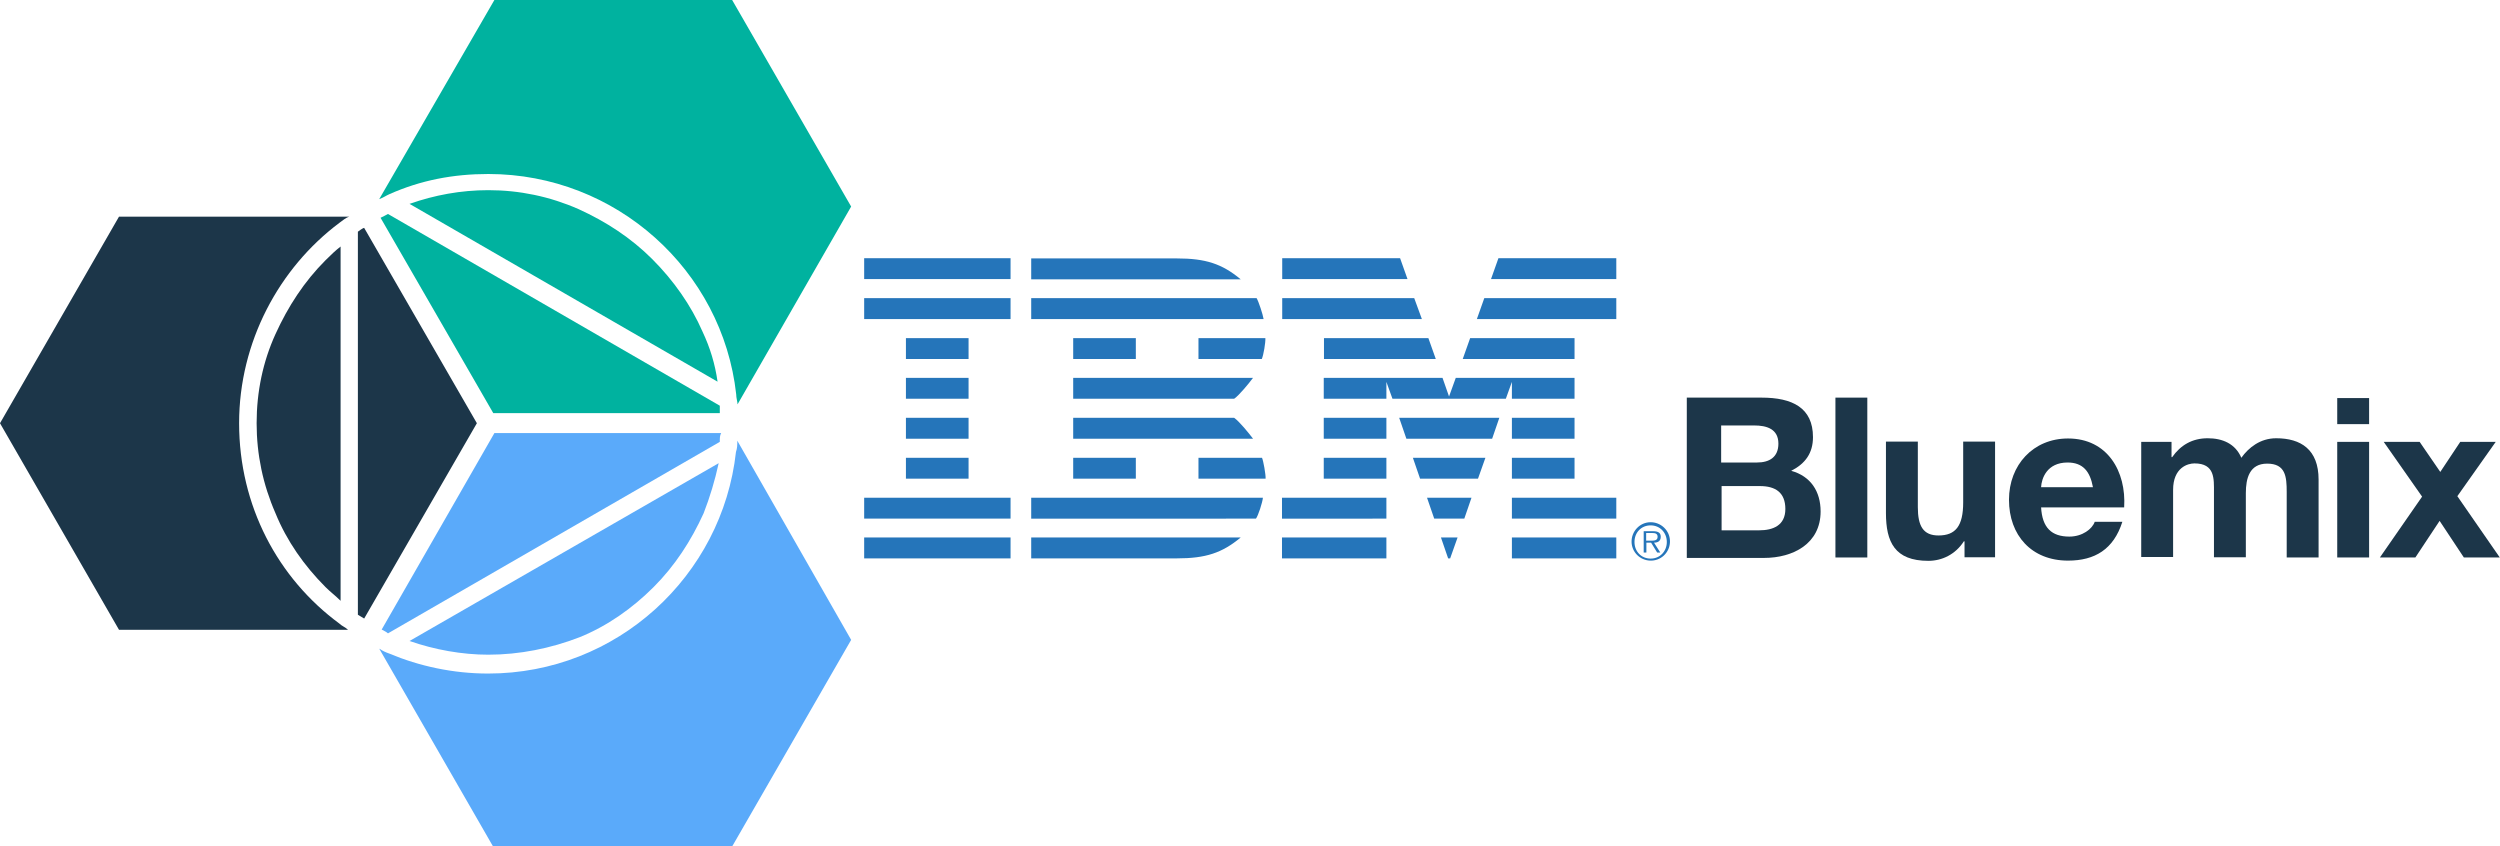
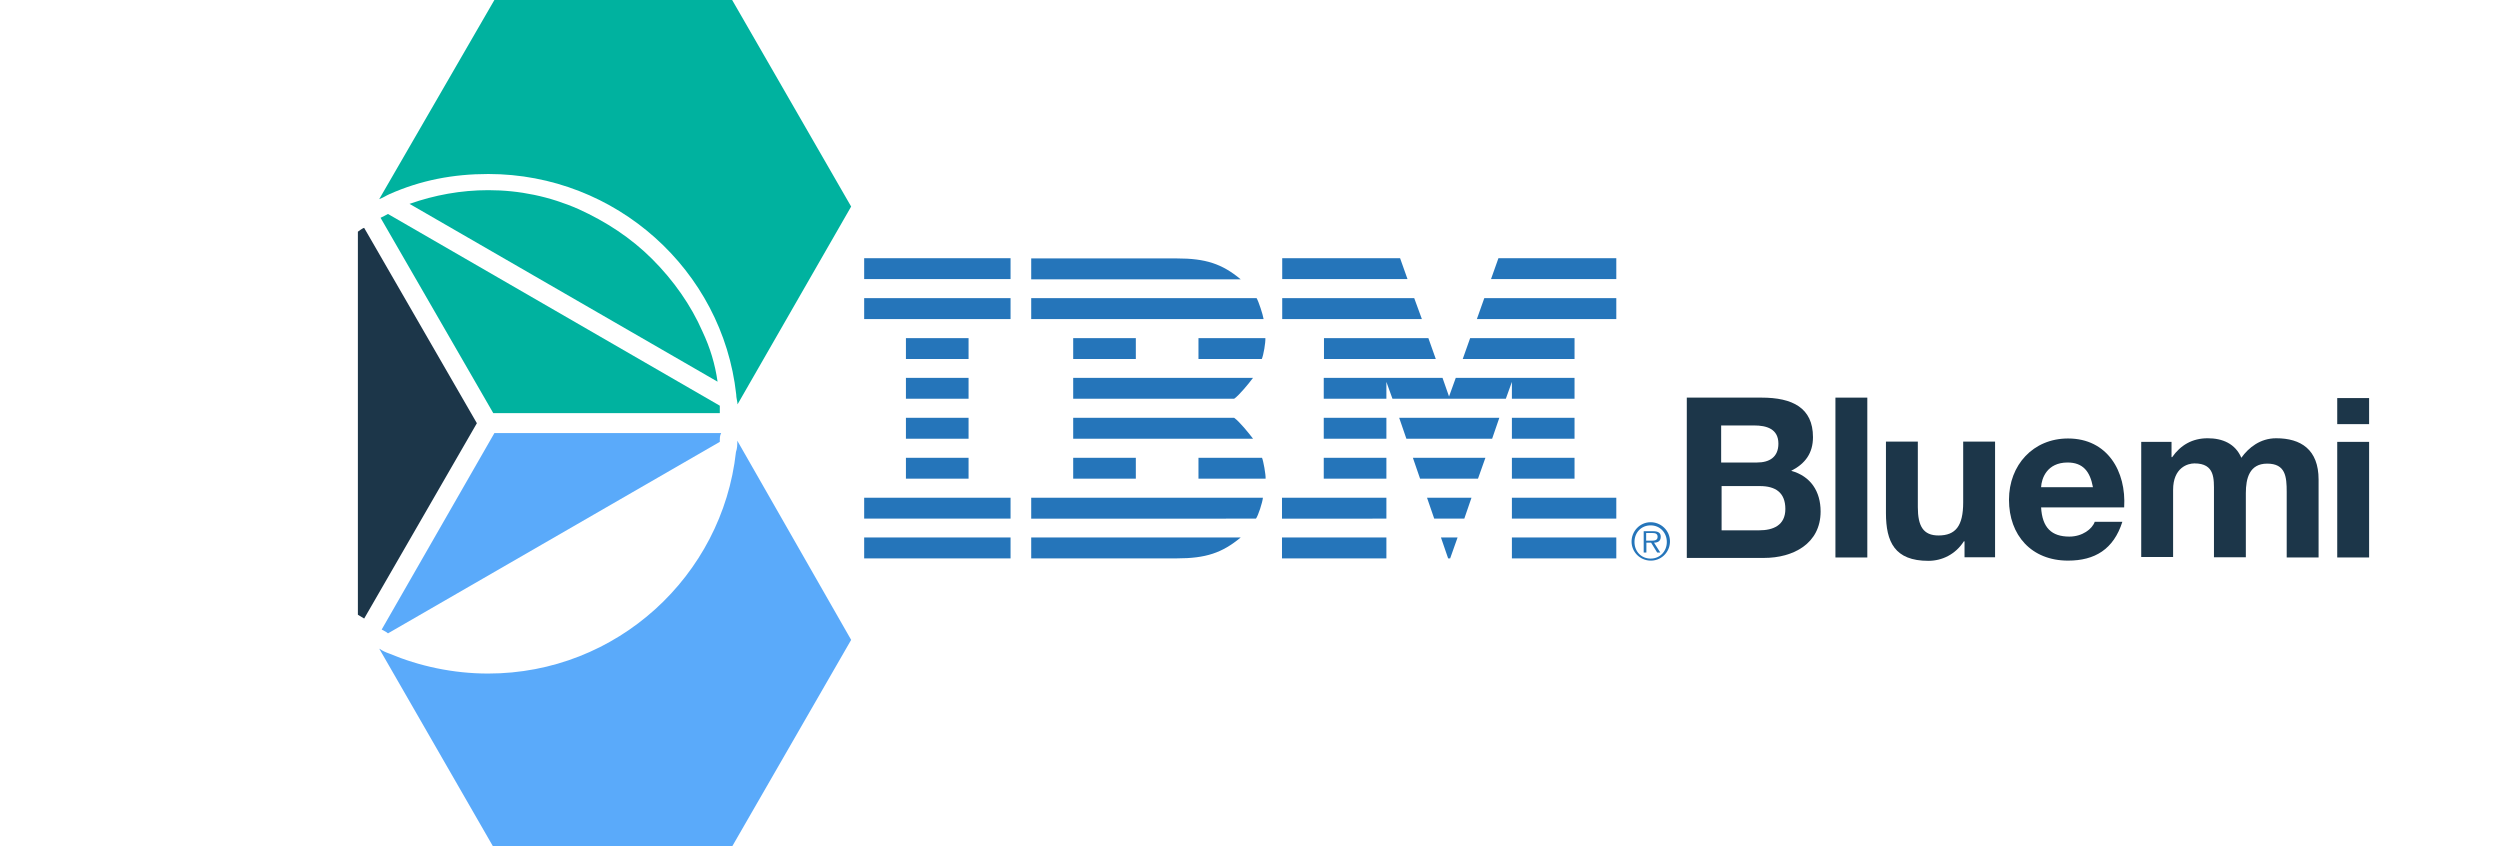
<svg xmlns="http://www.w3.org/2000/svg" version="1.1" id="Layer_1" x="0px" y="0px" viewBox="0 0 1113.5 376.9" style="enable-background:new 0 0 1113.5 376.9;" xml:space="preserve">
  <style type="text/css">
	.st0{fill:#1C3649;}
	.st1{fill:#00B29F;}
	.st2{fill:#5AAAFA;}
	.st3{fill:#90908F;}
	.st4{fill:#2575BA;}
</style>
  <g>
    <g>
-       <path class="st0" d="M114.3,188.5c0,13.9,2.8,27.3,8.4,40.1c5,12.3,12.8,23.4,22.3,32.9c2.2,2.2,4.5,3.9,6.7,6.1V109.8    c-2.2,1.7-4.5,3.9-6.7,6.1c-9.5,9.5-16.7,20.6-22.3,32.9C117.1,161.1,114.3,174.5,114.3,188.5z" />
      <path class="st1" d="M290.5,115.4c-9.5-9.5-20.6-16.7-32.9-22.3c-12.8-5.6-26.2-8.4-40.1-8.4c-12.3,0-24,2.2-35.1,6.1l137.2,79.2    c-1.1-7.8-3.3-15.1-6.7-22.3C307.8,136,300,124.9,290.5,115.4z" />
      <path class="st1" d="M169.5,97L169.5,97l50.2,87h100.9c0-1.1,0-2.2,0-3.3L172.8,95.3C171.7,95.9,170.6,96.5,169.5,97z" />
      <path class="st2" d="M321.2,192.9L321.2,192.9H220.2l0,0l-50.2,87.5l0,0c1.1,0.6,2.2,1.1,2.8,1.7l147.8-85.3    C320.6,195.1,320.6,194,321.2,192.9z" />
-       <path class="st2" d="M258.2,283.8c12.3-5,23.4-12.8,32.9-22.3c9.5-9.5,16.7-20.6,22.3-32.9c2.8-7.2,5-14.5,6.7-22.3l-137.7,79.2    c11.2,3.9,23.4,6.1,35.1,6.1C231.4,291.6,245.3,288.8,258.2,283.8z" />
      <path class="st0" d="M212.4,188.5L212.4,188.5L212.4,188.5l-50.2-87l0,0c-0.6,0-2.8,1.7-2.8,1.7v170.6c1.1,0.6,1.7,1.1,2.8,1.7    l0,0L212.4,188.5z" />
      <polygon class="st3" points="219.7,192.4 219.7,192.9 219.7,192.9   " />
      <path class="st1" d="M217.5,77.5c56.9,0,104.3,42.9,110.4,98.1c0,1.7,0.6,3.3,0.6,4.5l0,0L379.1,92l-53-92H220.2l-51.3,88.7    c1.7-0.6,3.3-1.7,4.5-2.2C187.3,80.3,201.8,77.5,217.5,77.5z" />
      <rect x="170.1" y="288.3" class="st3" width="0" height="3.9" />
      <path class="st2" d="M328.4,196.3L328.4,196.3c0,1.7,0,3.3-0.6,5c-6.1,55.2-53,98.7-110.4,98.7c-15.6,0-30.7-3.3-44-8.9    c-1.7-0.6-2.8-1.1-4.5-2.2l50.7,88.1h106.5l53-92L328.4,196.3z" />
-       <path class="st0" d="M155.6,96.5H53l-53,92l53,92h102l0,0c-1.1-1.1-2.8-1.7-3.9-2.8c-27.3-20.1-44.6-52.4-44.6-89.2    c0-36.2,17.8-69.1,44.6-89.2C152.8,98.1,153.9,97,155.6,96.5z" />
    </g>
    <g>
      <path class="st0" d="M751,177.1h33.6c13.7,0,22.9,4.5,22.9,17.6c0,7.1-3.4,11.8-9.7,15c8.7,2.4,13.1,9.2,13.1,18.1    c0,14.4-12.3,20.7-25.2,20.7h-34.4v-71.4H751z M766.8,206h15.8c5.5,0,9.5-2.4,9.5-8.4c0-6.6-5.3-8.1-10.8-8.1h-14.7V206H766.8z     M766.8,236.2h16.8c6,0,11.6-2.1,11.6-9.5s-4.5-10.2-11.3-10.2h-17.1V236.2L766.8,236.2z" />
      <path class="st0" d="M817.5,177.1h14.2v71.2h-14.2V177.1z" />
      <path class="st0" d="M888.4,248.2H875v-7.1h-0.3c-3.7,5.8-9.7,8.7-15.8,8.7c-15,0-18.9-8.4-18.9-21.3v-31.8h14.2v29.2    c0,8.4,2.4,12.6,9.2,12.6c7.6,0,11-4.2,11-14.7v-27.1h14.2v51.5H888.4z" />
      <path class="st0" d="M909.1,225.9c0.5,9.2,4.7,13.1,12.6,13.1c5.8,0,10.2-3.4,11.3-6.6h12.3c-3.9,12.3-12.3,17.3-24.2,17.3    c-16.3,0-26.3-11.3-26.3-27.1c0-15.5,10.8-27.3,26.3-27.3c17.6,0,26,14.7,25,30.7h-37V225.9z M932.2,217c-1.3-7.1-4.5-11-11.3-11    c-9.2,0-11.6,7.1-11.8,11H932.2z" />
      <path class="st0" d="M953.8,196.8h13.4v6.8h0.3c3.7-5.3,8.9-8.4,15.8-8.4c6.6,0,12.3,2.4,15,8.7c3.2-4.5,8.4-8.7,15.5-8.7    c11,0,18.9,5,18.9,18.4v34.7h-14.2v-29.2c0-6.8-0.5-12.6-8.7-12.6c-7.9,0-9.5,6.6-9.5,13.1v28.6h-14.2v-28.9    c0-6,0.5-12.9-8.7-12.9c-2.9,0-9.5,1.8-9.5,11.8v29.9h-14.2V196.8L953.8,196.8z" />
      <path class="st0" d="M1055.2,188.9H1041v-11.6h14.2V188.9z M1041,196.8h14.2v51.5H1041V196.8z" />
-       <path class="st0" d="M1078.8,221.2l-17.1-24.4h16l9.2,13.4l8.9-13.4h15.8l-17.1,24.2l18.9,27.3h-16l-10.8-16.3l-10.8,16.3h-15.8    L1078.8,221.2z" />
    </g>
    <path class="st4" d="M726.7,241.4c-0.1-4.7,3.6-8.7,8.3-8.8c4.7-0.1,8.7,3.6,8.8,8.3c0,0.2,0,0.4,0,0.6c-0.2,4.7-4.1,8.4-8.9,8.2   C730.4,249.5,726.8,245.9,726.7,241.4z M742.4,241.4c0-4.1-3-7.4-7.2-7.4c-4.2,0-7.2,3.2-7.2,7.4c0,4.2,3,7.4,7.2,7.4   C739.4,248.8,742.4,245.5,742.4,241.4z M739.5,246.1h-1.4l-2.7-4.4h-2.1v4.4h-1.2v-9.5h4.2c2.5,0,3.4,0.9,3.4,2.5   c0,1.9-1.3,2.6-3,2.6L739.5,246.1L739.5,246.1z M735,240.8c1.3,0,3.3,0.2,3.3-1.7c0-1.5-1.2-1.7-2.4-1.7h-2.7v3.4L735,240.8" />
    <path class="st4" d="M384.9,115h65.2v9.3h-65.2V115z M384.9,132.8h65.2v9.3h-65.2V132.8z M403.5,150.6h27.9v9.3h-27.9V150.6z    M403.5,168.3h27.9v9.3h-27.9V168.3z M403.5,186.1h27.9v9.3h-27.9V186.1z M403.5,203.9h27.9v9.3h-27.9V203.9z M384.9,221.7h65.2   v9.3h-65.2V221.7z M384.9,239.4h65.2v9.3h-65.2V239.4z M459.3,132.8h100.4c0.9,1.5,2.8,7.3,3.1,9.3H459.3V132.8 M478,150.6h27.9   v9.3H478V150.6z M533.8,150.6h29.8c0.1,2-0.8,7.5-1.6,9.3h-28.2L533.8,150.6 M478,186.1h71.7c2.3,1.6,6.6,6.9,8.4,9.3H478   L478,186.1 M478,203.9h27.9v9.3H478V203.9z M533.8,203.9h28.3c0.6,1.3,1.7,7.5,1.6,9.3h-29.9V203.9 M459.3,221.7h103.2   c-0.2,2.1-2.1,8-3.1,9.3H459.3V221.7 M459.3,239.4h93.3c-8.3,6.9-15.6,9.3-28.4,9.3h-64.9V239.4 M589.6,168.3h52.9l2.9,8.3l3-8.3   h52.9v9.3h-27.9v-7.5l-2.7,7.5h-50.5l-2.7-7.5v7.5h-27.9L589.6,168.3 M589.6,186.1h27.9v9.3h-27.9V186.1z M589.6,203.9h27.9v9.3   h-27.9V203.9z M571,221.7h46.5v9.3H571V221.7z M571,239.4h46.5v9.3H571V239.4z M667.4,115h52.5v9.3h-55.8L667.4,115 M661.1,132.8   h58.8v9.3h-62.1L661.1,132.8 M654.8,150.6h46.5v9.3h-49.8L654.8,150.6 M673.4,186.1h27.9v9.3h-27.9V186.1z M673.4,203.9h27.9v9.3   h-27.9V203.9z M673.4,221.7h46.5v9.3h-46.5V221.7z M673.4,239.4h46.5v9.3h-46.5V239.4z M623.2,186.1h44.6l-3.2,9.3h-38.2   L623.2,186.1 M629.3,203.9h32.3l-3.3,9.3h-25.8L629.3,203.9 M635.6,221.7h19.8l-3.2,9.3h-13.4L635.6,221.7 M641.8,239.4h7.4   l-3.3,9.3H645L641.8,239.4 M478,177.6h71.7c2.3-1.6,6.6-6.9,8.4-9.3H478L478,177.6 M623.6,115h-52.5v9.3h55.8L623.6,115    M629.9,132.8h-58.8v9.3h62.2L629.9,132.8 M636.2,150.6h-46.5v9.3h49.8L636.2,150.6 M459.3,124.4h93.3c-8.3-6.9-15.6-9.3-28.4-9.3   h-64.9V124.4" />
  </g>
</svg>